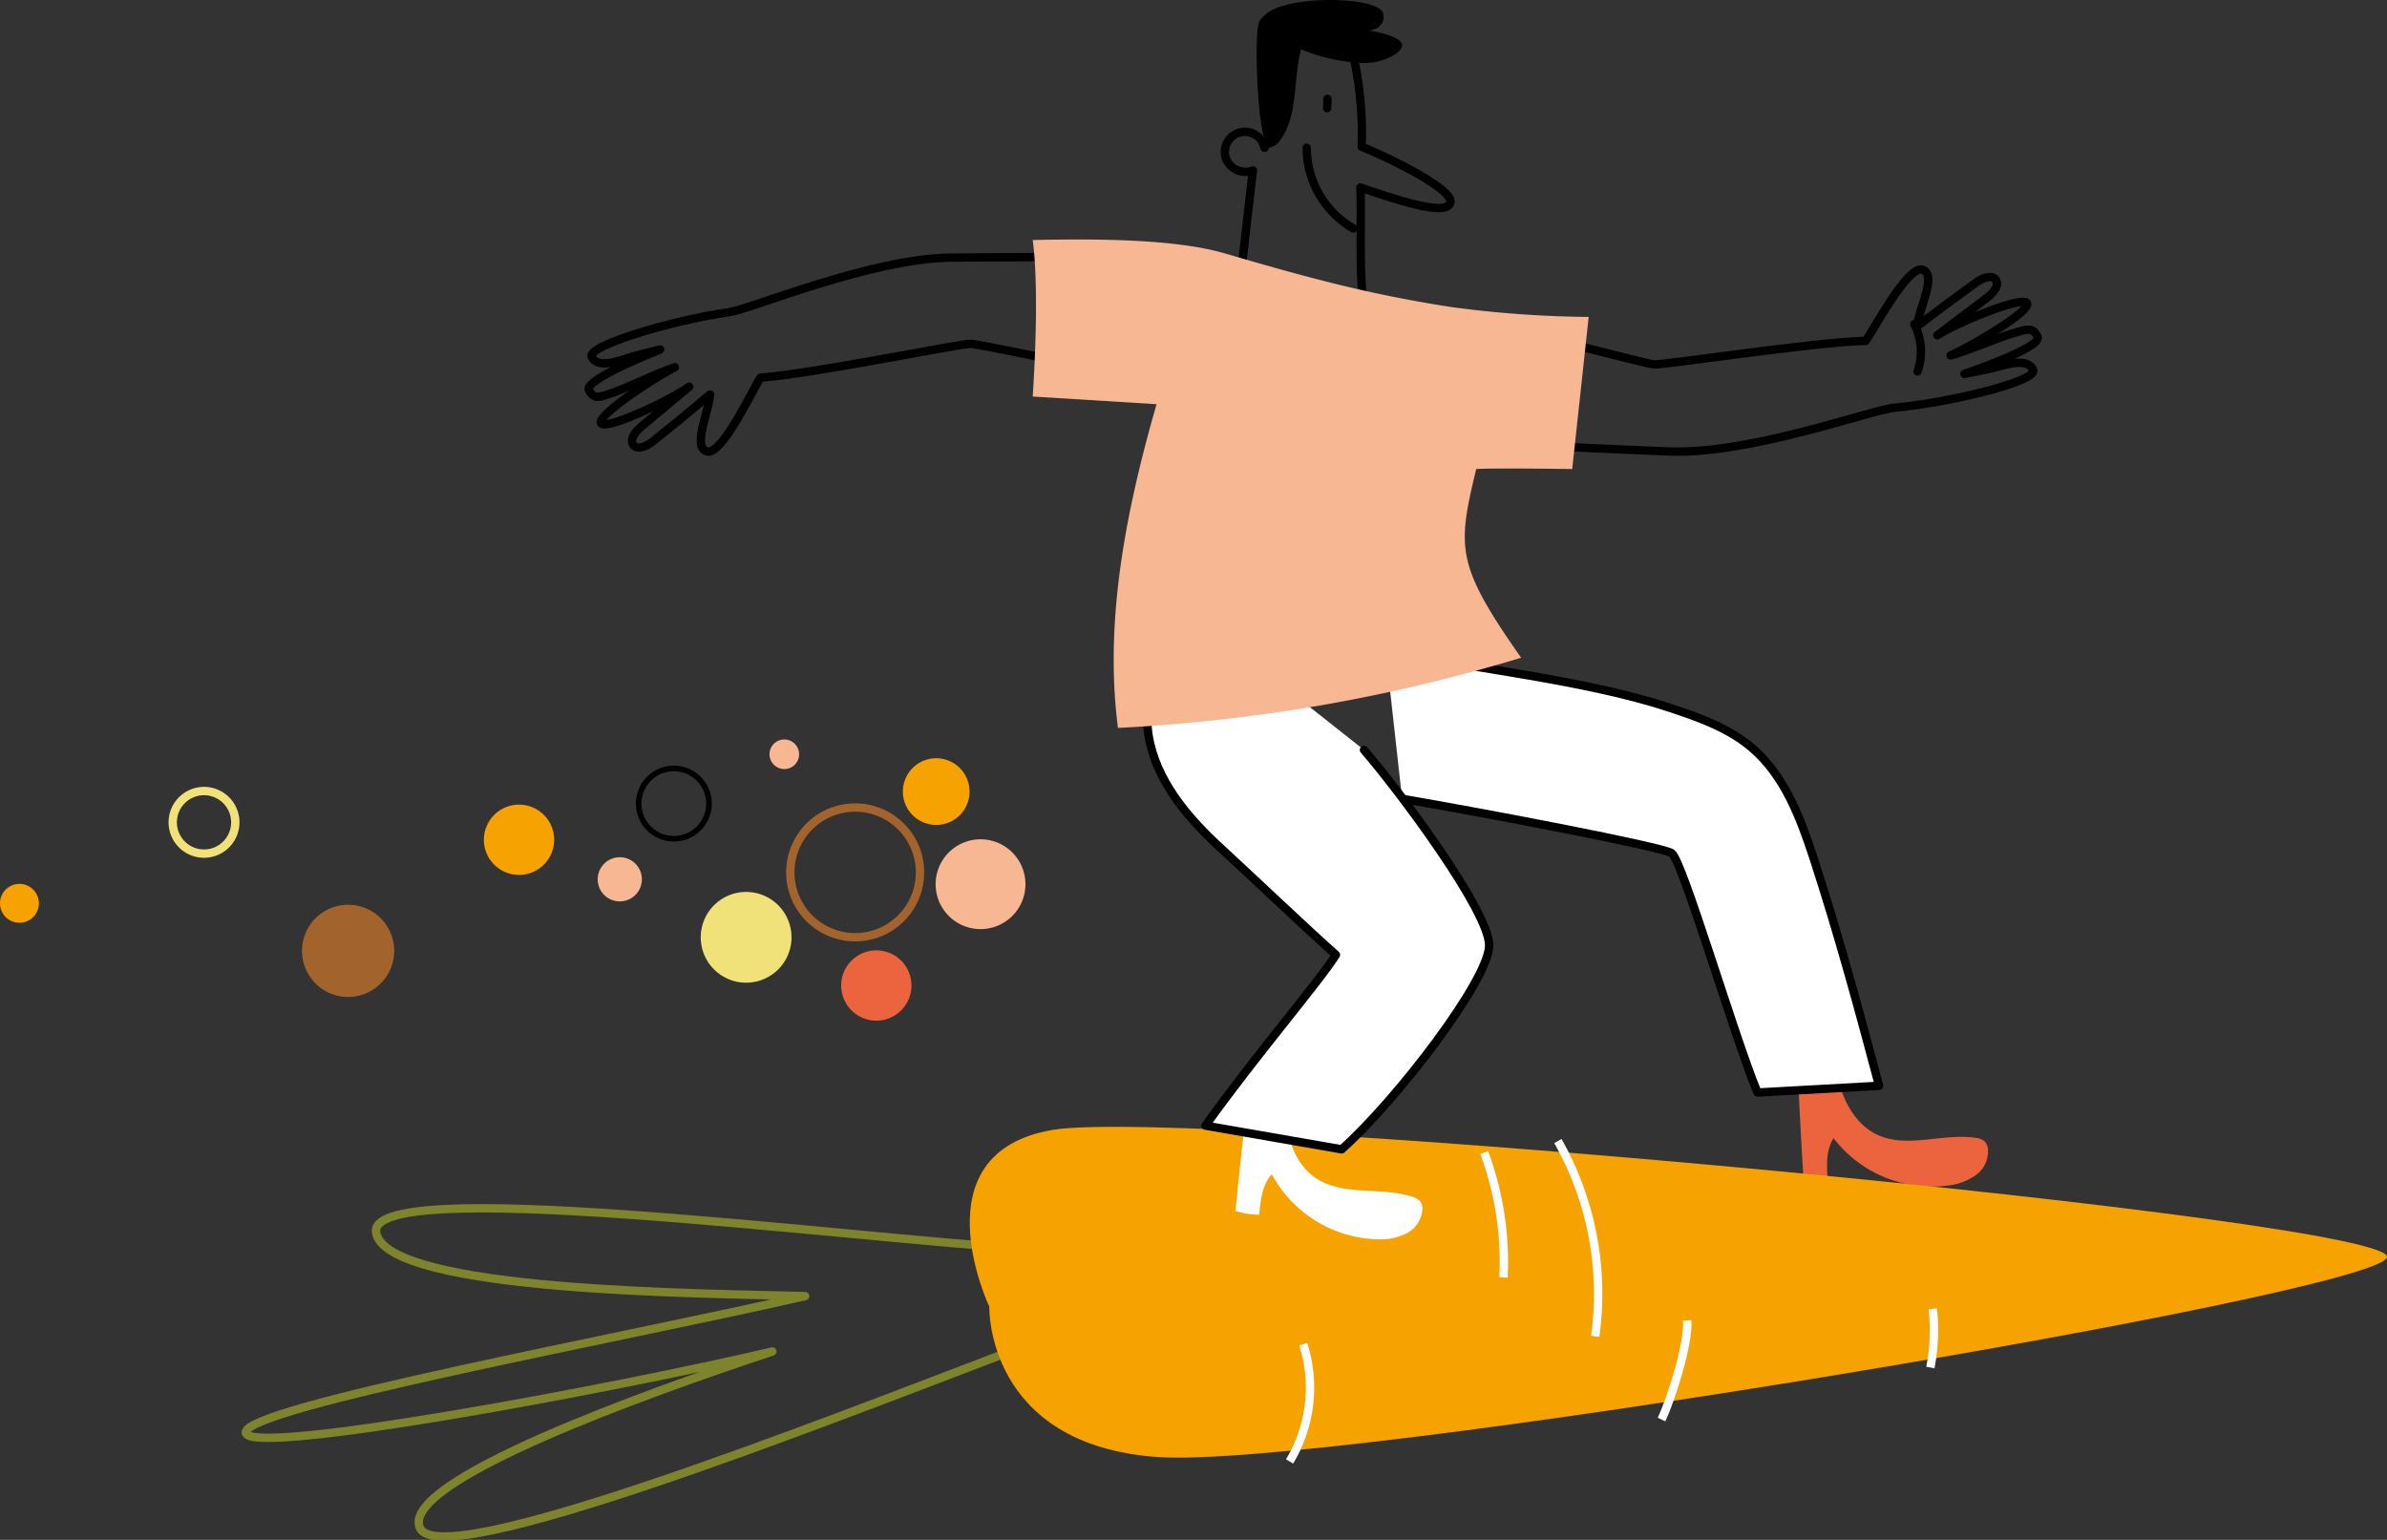
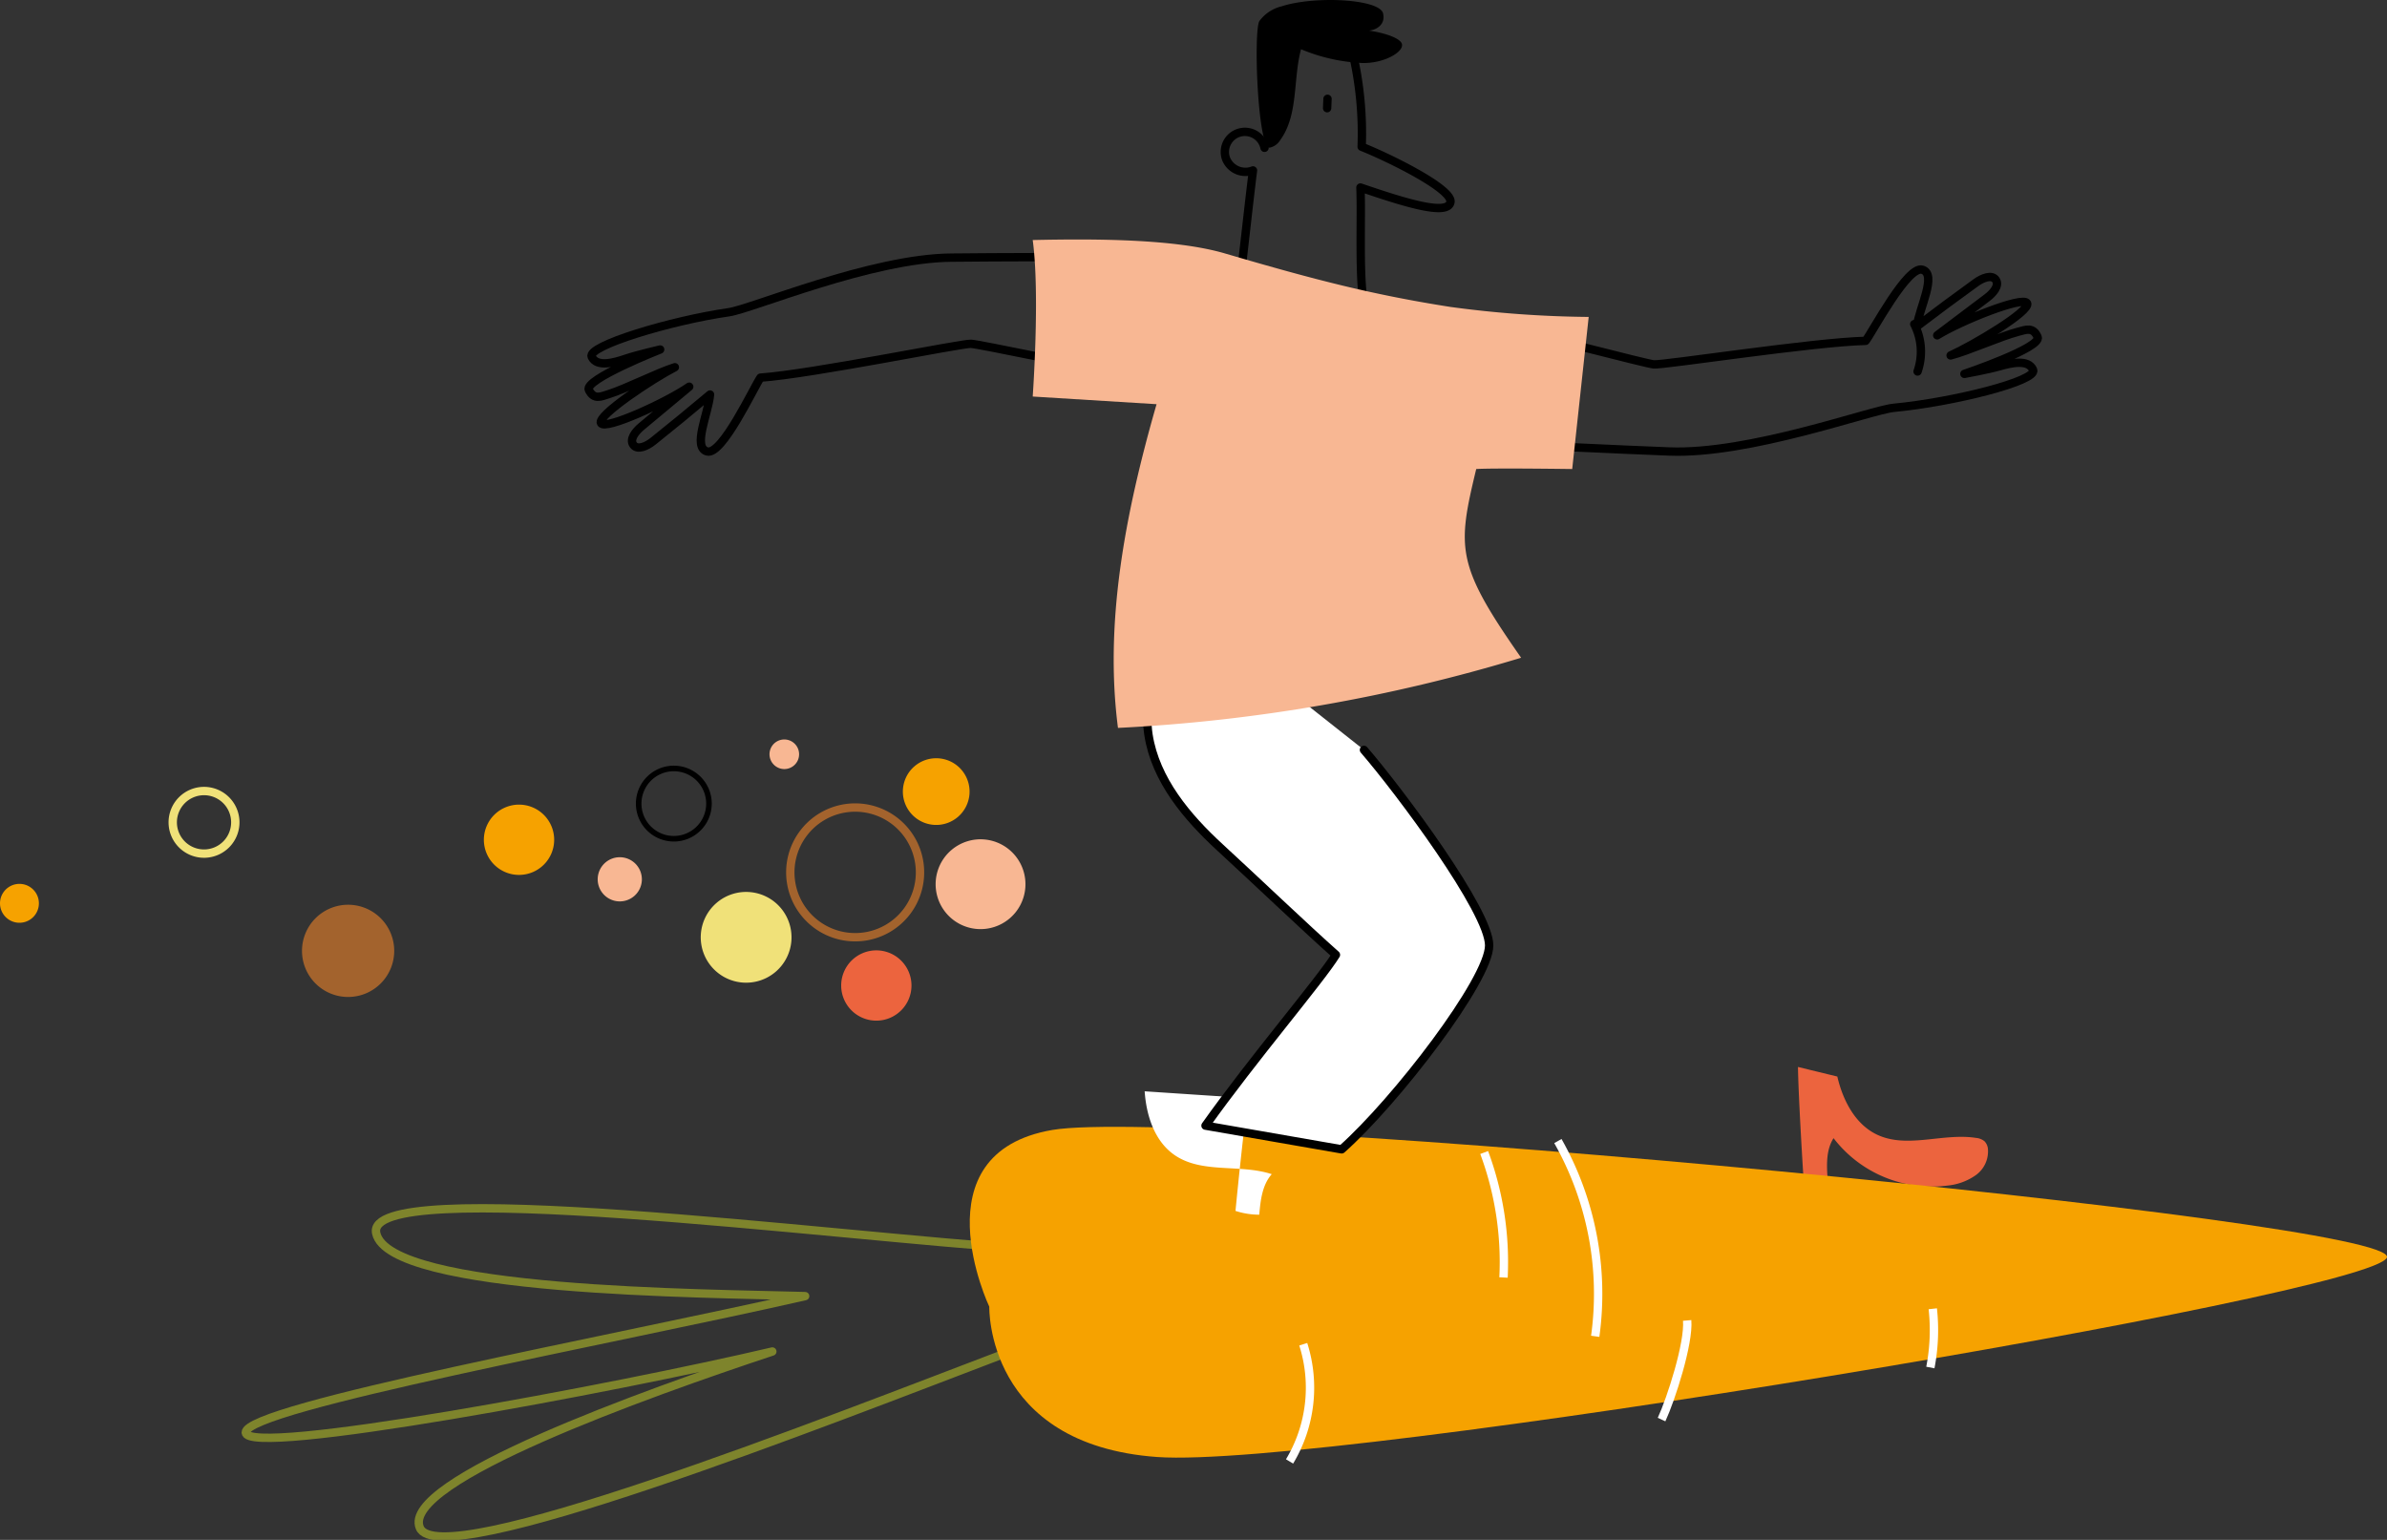
<svg xmlns="http://www.w3.org/2000/svg" width="428.391" height="276.371" viewBox="0 0 428.391 276.371">
  <rect x="0" y="0" width="428.391" height="276.371" fill="#333333" stroke="none" />
  <g id="Groupe_405" data-name="Groupe 405" transform="translate(-321.898 -471.716)">
    <path id="Tracé_1037" data-name="Tracé 1037" d="M201.958,119.854c.061,4.52.716,15.824,1.016,20.333a13.739,13.739,0,0,0,4.319-.013c-.193-2.577-.339-5.357,1.047-7.54a22.226,22.226,0,0,0,20.514,8.5,10.547,10.547,0,0,0,5.049-1.884,5.254,5.254,0,0,0,2.139-4.741,2.254,2.254,0,0,0-.615-1.325,2.787,2.787,0,0,0-1.508-.594c-5.91-.933-12.343,1.972-17.756-.58-3.948-1.861-6.158-6.185-7.145-10.437" transform="translate(442.621 543.359)" fill="#ec643e" />
-     <path id="Tracé_1039" data-name="Tracé 1039" d="M158.6,99.683c14.6,2.491,46.787,8.626,48.378,9.759,1.981,1.409,11.106,32.581,15.4,42.96l21.825-1.209c-3.649-13.723-7.3-27.135-11.694-40.637-2.4-7.383-5.265-15.052-11.186-20.071-4.092-3.469-9.272-5.335-14.359-7.032-15.345-5.118-35.485-7.1-51.325-10.374" transform="translate(414.934 515.399)" fill="#fff" stroke="#000" stroke-linecap="round" stroke-linejoin="round" stroke-width="1.5" />
    <path id="Tracé_1040" data-name="Tracé 1040" d="M168.049,143.036c-34.786-2.219-119.37-13.408-117.031-2.825s59.184,10.764,76.977,11.282C94.212,159.2,27.6,171.444,27.6,175.962s66.321-7.9,94.509-14.527c-22.567,7.478-66.748,23.276-63.268,31.626s71.677-18.585,106.254-31.749" transform="translate(338.399 552.849)" fill="none" stroke="#7e842c" stroke-linejoin="round" stroke-width="1.5" />
    <path id="Tracé_1041" data-name="Tracé 1041" d="M112.435,158.863s-.684,24.759,30.118,26.975,217.741-29.055,220.7-35.779-215-27.08-239.462-22.926-11.354,31.73-11.354,31.73" transform="translate(387.009 547.379)" fill="#f6a200" />
-     <path id="Tracé_1042" data-name="Tracé 1042" d="M141.039,123.36c-.666,4.471-1.836,15.733-2.262,20.232a13.757,13.757,0,0,0,4.264.681c.224-2.574.526-5.341,2.243-7.273a22.234,22.234,0,0,0,18.882,11.688,10.541,10.541,0,0,0,5.285-1.05,5.25,5.25,0,0,0,2.873-4.335,2.25,2.25,0,0,0-.393-1.406,2.8,2.8,0,0,0-1.395-.829c-5.683-1.871-12.5-.037-17.43-3.424-3.6-2.472-5.086-7.092-5.378-11.448" transform="translate(404.854 545.455)" fill="#fff" />
+     <path id="Tracé_1042" data-name="Tracé 1042" d="M141.039,123.36c-.666,4.471-1.836,15.733-2.262,20.232a13.757,13.757,0,0,0,4.264.681c.224-2.574.526-5.341,2.243-7.273c-5.683-1.871-12.5-.037-17.43-3.424-3.6-2.472-5.086-7.092-5.378-11.448" transform="translate(404.854 545.455)" fill="#fff" />
    <path id="Tracé_1043" data-name="Tracé 1043" d="M164.662,50.438c-8.685-1.8-28.617-5.94-29.921-5.993-1.8-.073-28.4,5.4-37.781,6.076-1.233,1.8-6.869,13.96-9.567,13.247s.209-6.811.514-10.219q-5.064,4.266-10.235,8.395c-1.075.856-2.775,1.671-3.533.634-.727-1,.4-2.4,1.411-3.248l8.621-7.187c-3.954,2.745-15.11,7.893-15.837,6.53s9.28-7.984,13.26-10.021c-3.12.968-8.791,3.871-11.911,4.84-1.336.415-2.62,1.08-3.526-.777s12.8-7.247,12.8-7.247-4.17.968-6.228,1.668-5.14,1.571-6.059-.359,14.182-6.508,24.625-8c4.093-.588,25.545-9.7,39.942-9.8,5.4-.04,31.059-.307,36.8.259" transform="translate(361.419 488.975)" fill="none" stroke="#000" stroke-linecap="round" stroke-linejoin="round" stroke-width="1.5" />
    <path id="Tracé_1044" data-name="Tracé 1044" d="M168.882,39.855c8.588,2.226,28.293,7.331,29.592,7.449,1.794.161,28.629-4,38.033-4.224,1.32-1.74,7.543-13.606,10.2-12.764s-.542,6.8-1.013,10.183q5.265-4.014,10.633-7.883c1.115-.8,2.854-1.535,3.558-.462.679,1.031-.511,2.379-1.567,3.175l-8.962,6.759c4.084-2.55,15.477-7.147,16.137-5.749s-9.658,7.521-13.734,9.361c3.165-.815,8.97-3.437,12.133-4.253,1.355-.348,2.671-.949,3.485.949s-13.142,6.613-13.142,6.613,4.213-.764,6.3-1.361,5.212-1.318,6.035.653-14.482,5.808-24.987,6.794c-4.116.387-25.988,8.438-40.374,7.837-5.394-.224-31.035-1.211-36.747-2.056" transform="translate(420.21 489.811)" fill="none" stroke="#000" stroke-linecap="round" stroke-linejoin="round" stroke-width="1.5" />
    <path id="Tracé_1045" data-name="Tracé 1045" d="M.644,104.8a3.49,3.49,0,1,0,.826-4.867A3.491,3.491,0,0,0,.644,104.8" transform="translate(321.899 531.064)" fill="#f6a200" />
    <path id="Tracé_1046" data-name="Tracé 1046" d="M80.65,113.614a8.145,8.145,0,1,0,.931-11.481,8.145,8.145,0,0,0-.931,11.481" transform="translate(368.949 531.606)" fill="#f0e179" />
    <path id="Tracé_1047" data-name="Tracé 1047" d="M102.84,95.038a5.985,5.985,0,1,0,.684-8.438,5.985,5.985,0,0,0-.684,8.438" transform="translate(382.52 522.629)" fill="#f6a200" />
    <path id="Tracé_1048" data-name="Tracé 1048" d="M107.014,107.561a8.06,8.06,0,1,0,.922-11.362,8.059,8.059,0,0,0-.922,11.362" transform="translate(384.72 528.072)" fill="#f8b793" />
    <path id="Tracé_1049" data-name="Tracé 1049" d="M88.9,104.06a11.638,11.638,0,1,0,9.8-13.22,11.638,11.638,0,0,0-9.8,13.22" transform="translate(374.96 525.939)" fill="none" stroke="#a3632d" stroke-linejoin="round" stroke-width="1.5" />
    <path id="Tracé_1050" data-name="Tracé 1050" d="M68.08,102.826a3.964,3.964,0,1,0,.452-5.589,3.965,3.965,0,0,0-.452,5.589" transform="translate(362.03 529.276)" fill="#f8b793" />
    <path id="Tracé_1052" data-name="Tracé 1052" d="M75.628,98.455a6.307,6.307,0,1,0-3.406-8.243,6.305,6.305,0,0,0,3.406,8.243" transform="translate(364.781 523.315)" fill="none" stroke="#000" stroke-linecap="round" stroke-linejoin="round" stroke-width="1" />
    <path id="Tracé_1053" data-name="Tracé 1053" d="M58.241,102.518a6.307,6.307,0,1,0-3.406-8.243,6.3,6.3,0,0,0,3.406,8.243" transform="translate(354.388 525.744)" fill="#f6a200" />
    <path id="Tracé_1054" data-name="Tracé 1054" d="M98.375,118.889a6.307,6.307,0,1,0-3.406-8.243,6.305,6.305,0,0,0,3.406,8.243" transform="translate(378.378 535.53)" fill="#ec643e" />
    <path id="Tracé_1055" data-name="Tracé 1055" d="M88.073,88.176A2.656,2.656,0,1,0,86.638,84.7a2.657,2.657,0,0,0,1.435,3.472" transform="translate(373.566 521.369)" fill="#f8b793" />
    <path id="Tracé_1056" data-name="Tracé 1056" d="M34.6,113.191a8.276,8.276,0,1,0,4.316-10.879A8.28,8.28,0,0,0,34.6,113.191" transform="translate(342.175 532.466)" fill="#a3632d" />
    <path id="Tracé_1057" data-name="Tracé 1057" d="M19.863,96.7a5.615,5.615,0,1,0,2.929-7.382A5.617,5.617,0,0,0,19.863,96.7" transform="translate(333.496 524.833)" fill="none" stroke="#f0e179" stroke-linejoin="round" stroke-width="1.5" />
    <path id="Tracé_1058" data-name="Tracé 1058" d="M149.139,11.1c-.024.561-.046,1.123-.07,1.684" transform="translate(411.006 478.35)" fill="none" stroke="#000" stroke-linecap="round" stroke-linejoin="round" stroke-width="1.5" />
    <path id="Tracé_1059" data-name="Tracé 1059" d="M152.054,6.459a63.651,63.651,0,0,1,1.43,16.021c4.854,1.933,16.422,7.589,15.93,9.959-.51,2.462-8.08.118-16.152-2.643.22,5.047-.273,15.428.54,20.413" transform="translate(412.79 475.577)" fill="none" stroke="#000" stroke-linecap="round" stroke-linejoin="round" stroke-width="1.5" />
    <path id="Tracé_1060" data-name="Tracé 1060" d="M144.692,17.654a3.6,3.6,0,1,0-6.9,1.989,3.747,3.747,0,0,0,4.827,2.077c-.631,4.905-1.839,16.137-2.469,21.042" transform="translate(404.151 480.586)" fill="none" stroke="#000" stroke-linecap="round" stroke-linejoin="round" stroke-width="1.5" />
-     <path id="Tracé_1061" data-name="Tracé 1061" d="M146.776,16.6a16.8,16.8,0,0,0,8.353,14.476" transform="translate(409.635 481.64)" fill="none" stroke="#000" stroke-linecap="round" stroke-linejoin="round" stroke-width="1.5" />
    <path id="Tracé_1062" data-name="Tracé 1062" d="M143.5,26.5a2.921,2.921,0,0,0,1.877-1.349c3.309-4.541,2.275-10.882,3.74-16.313A32.139,32.139,0,0,0,159.891,11.3c3.95.174,7.535-1.879,7.354-3.3s-4.776-2.521-7.414-2.654c1.74.6,4.638-.4,4-2.962S151.577-.8,145.625,1.137a6.979,6.979,0,0,0-3.977,2.632c-1.093,1.788-.32,23,1.85,22.731" transform="translate(406.276 471.716)" />
    <path id="Tracé_1063" data-name="Tracé 1063" d="M215.019,36.409a10.827,10.827,0,0,1,.594,8.5" transform="translate(450.428 493.479)" fill="none" stroke="#000" stroke-linecap="round" stroke-linejoin="round" stroke-width="1.5" />
    <path id="Tracé_1065" data-name="Tracé 1065" d="M167.747,92.269c6.417,7.439,22.471,28.939,22.471,35.095s-16.749,27.97-26.473,36.6l-24.434-4.255c8.534-12.015,20.6-26.1,23.41-30.656-5.245-4.643-14.736-13.7-20.745-19.218S130.35,97.647,129.082,89.59s3.45-17.487,11.5-18.793" transform="translate(398.936 514.035)" fill="#fff" stroke="#000" stroke-linecap="round" stroke-linejoin="round" stroke-width="1.5" />
    <path id="Tracé_1066" data-name="Tracé 1066" d="M116,27c1.326,9.721,0,28.089,0,28.089l22.228,1.374c-5.8,20.13-9.337,39.476-6.926,58.1a300.3,300.3,0,0,0,72.354-12.592c-11.691-16.7-11.5-19.6-8.059-33.871,3.025-.2,17.227,0,17.227,0l2.957-27.3a196.214,196.214,0,0,1-24.8-1.791c-13.808-2.167-23.954-4.753-40.47-9.6C141.489,26.763,127.045,26.763,116,27" transform="translate(391.237 487.797)" fill="#f8b793" />
    <path id="Tracé_1067" data-name="Tracé 1067" d="M147.307,151a25.69,25.69,0,0,1-2.457,21.033" transform="translate(408.484 561.979)" fill="none" stroke="#fff" stroke-linejoin="round" stroke-width="1.5" />
    <path id="Tracé_1068" data-name="Tracé 1068" d="M166.71,129.464a56.453,56.453,0,0,1,3.472,22.431" transform="translate(421.551 549.104)" fill="none" stroke="#fff" stroke-linejoin="round" stroke-width="1.5" />
    <path id="Tracé_1069" data-name="Tracé 1069" d="M174.989,128.177a55.648,55.648,0,0,1,6.7,35.045" transform="translate(426.5 548.334)" fill="none" stroke="#fff" stroke-linejoin="round" stroke-width="1.5" />
    <path id="Tracé_1070" data-name="Tracé 1070" d="M191.229,148.328c.345,4.063-2.874,14.091-4.594,17.789" transform="translate(433.461 560.38)" fill="none" stroke="#fff" stroke-linejoin="round" stroke-width="1.5" />
    <path id="Tracé_1071" data-name="Tracé 1071" d="M217.263,147.017a35.21,35.21,0,0,1-.436,10.544" transform="translate(451.509 559.596)" fill="none" stroke="#fff" stroke-linejoin="round" stroke-width="1.5" />
  </g>
</svg>